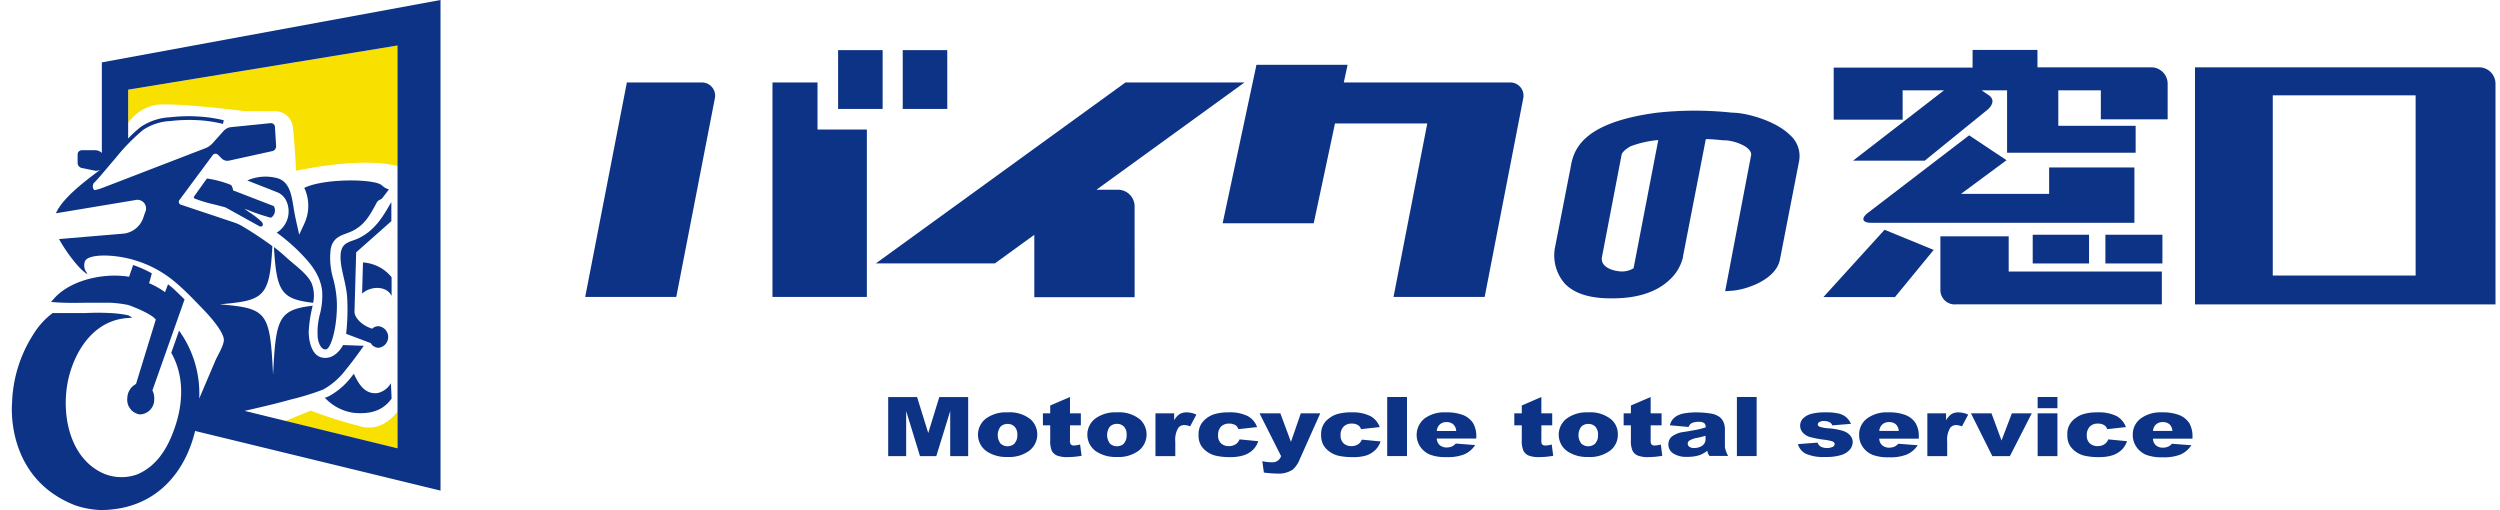
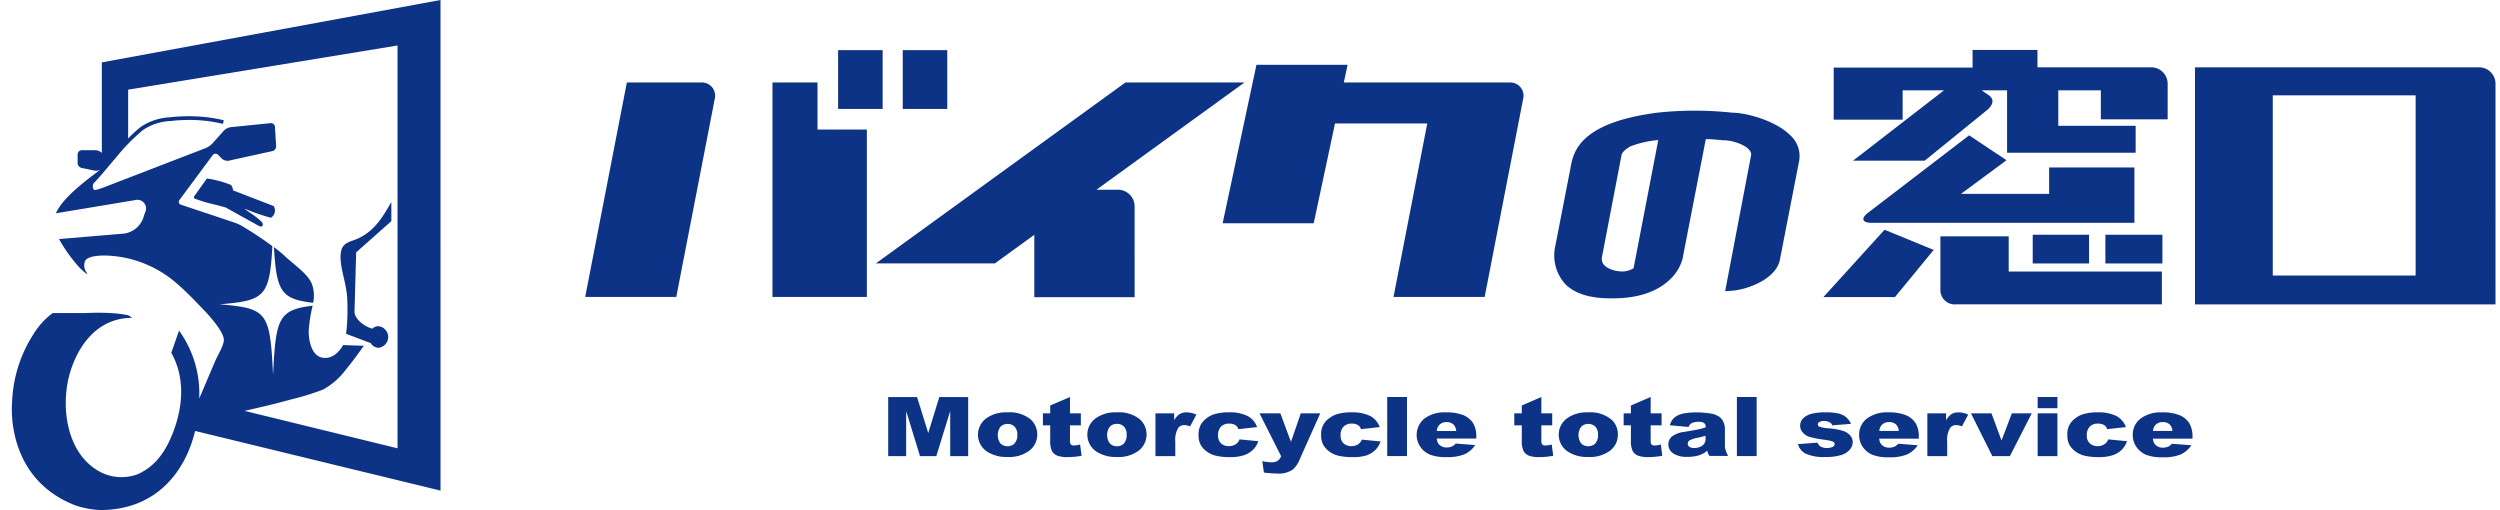
<svg xmlns="http://www.w3.org/2000/svg" viewBox="-1.22 0 399.311 81.75" width="2500" height="510">
  <path d="M60.73 32.49c-1.33 2.34-2.58 4.39-5.06 5.64-1.4.71-2.85.57-3 2.67s.88 4.36 1.05 6.93a34.84 34.84 0 0 1-.17 5.78L57.5 55a1.47 1.47 0 0 0 1.24.75 1.74 1.74 0 0 0 0-3.46 1.37 1.37 0 0 0-1 .4c-1.24-.36-2.69-1.41-2.85-2.62l.27-9.62 5.64-5v-3zM41.4 34.88a.22.22 0 0 0 .14 0 1.4 1.4 0 0 0 .46-1.76.2.2 0 0 0-.11-.11l-6.46-2.49a1.83 1.83 0 0 0-.29-.82.28.28 0 0 0-.09-.07 16.31 16.31 0 0 0-3.7-1 .2.2 0 0 0-.19.08l-2 2.81a.19.19 0 0 0 0 .18.22.22 0 0 0 .12.13 21.61 21.61 0 0 0 3.08.93c.6.15 1.23.31 1.86.49l5.41 3a.65.65 0 0 0 .25.06.28.28 0 0 0 .29-.18c.1-.21-.07-.48-.16-.58a12.64 12.64 0 0 0-1.82-1.42c-.32-.22-.65-.45-.95-.68l.58.22a31.89 31.89 0 0 0 3.58 1.21z" fill="#0d3386" />
-   <path d="M37.71 28.93l4.81 1.89A2.75 2.75 0 0 1 44 32.29a4 4 0 0 1-1.57 5 29.8 29.8 0 0 1 3.48 2.95c1.56 1.59 3.5 3.56 3.8 6.46a11.84 11.84 0 0 1-.36 3.65 11.39 11.39 0 0 0-.35 3.78c.09.77.52 2 1.33 1.87s1.81-3.63 1.74-7.41a17.18 17.18 0 0 0-.58-3.87 11.83 11.83 0 0 1-.43-4.66c.25-1.8 1.46-2.25 2.53-2.64l.71-.28c2.15-.93 3.07-2.64 4.13-4.62.35-.66.7-.34 1.1-1l.88-1.15c-1.28-.43-.76-.79-2.26-1.12-2.8-.61-8.76-.39-11.29.86 0 .06 0 .12.07.19a6.79 6.79 0 0 1-.05 5.48l-.85 1.84-.45-2c-.06-.29-.13-.6-.2-.93-.52-2.5-.48-5.25-2.66-6.07a7.22 7.22 0 0 0-5.01.31zM56.25 42.07l-.14 5c1.24-1.19 3.89-1.37 4.73.37v-3a6.41 6.41 0 0 0-4.59-2.37zM58.62 63c-2.14.28-3.11-1.57-3.83-3.08l-.25.3a11.55 11.55 0 0 1-3.69 3.26 7.33 7.33 0 0 1-.7.29 7.82 7.82 0 0 0 4.57 2.4c2.75.27 4.72-.34 6.12-2.28l-.11-2.47A3.31 3.31 0 0 1 58.62 63zM11.7 48.53h4a18.14 18.14 0 0 1 2.93.36c1.46.51 3.85 1.56 4.41 2.34l-3.17 10.32a2.59 2.59 0 0 0-1.39 2.23 2.37 2.37 0 0 0 2 2.65A2.37 2.37 0 0 0 22.79 64a2.75 2.75 0 0 0-.29-1.42L27.65 48q-1-1-2-1.92l-.65-.51-.48 1.26a13.27 13.27 0 0 0-2.56-1.44c.14-.41.25-.84.36-1.26l.09-.31a18 18 0 0 0-3-1.34l-.65 1.88c-.5-.08-1-.13-1.52-.16-4.16-.2-8.33 1.23-10.45 3.59l-.55.62 1.24.08c1.4.08 2.84.06 4.22.04z" fill="#0d3386" />
-   <path d="M55.49 68.24a70.87 70.87 0 0 1-7.61-2.42l-4.09 1.67 18 4.37V66c-1.49 1.82-3.58 3.15-6.3 2.24zM42.12 17.82A2.86 2.86 0 0 1 45 20.31c.31 2.49.52 7.06.52 7.06s10.47-2.32 16.3-.74V7.29l-43.2 7.08v5.34a6.93 6.93 0 0 1 4.57-2.92c3.52-.32 13.9 1 13.9 1z" fill="#f8e100" />
  <g fill="#0d3386">
    <path d="M48.26 48.54a5.38 5.38 0 0 0-.26-3.18c-.74-1.57-2.88-3-4.22-4.26-.53-.5-1.16-1-1.8-1.5.41 7.15 1.16 8.34 6.28 8.94z" />
    <path d="M68.68 0L14.39 10v14.52a1.47 1.47 0 0 0-1-.44h-2.22a.67.67 0 0 0-.66.66v1.39a.84.84 0 0 0 .64.79l2.16.44a1.36 1.36 0 0 0 .85-.17c-1.91 1.45-6 4.38-7.13 7l12.73-2.12a1.39 1.39 0 0 1 1.56 2l-.34 1a3.82 3.82 0 0 1-3 2.37l-10.45.88a25 25 0 0 0 3 4.26 8.72 8.72 0 0 0 1.26 1.19c.29.21.35.16.13-.13a1.88 1.88 0 0 1-.23-1.76c.33-.83 2.35-1 4-.89a18.12 18.12 0 0 1 10.81 4.53c1.47 1.27 2.81 2.69 4.23 4.16.88.91 3.18 3.45 3.22 4.79 0 .9-.94 2.39-1.37 3.36L30 63.89A17.19 17.19 0 0 0 26.77 53l-1.25 3.55c2 3.52 2.05 7.85.48 12.24-1.27 3.57-3.07 6-5.88 7.23a7.35 7.35 0 0 1-6.27-.53C9 72.7 7.9 66 9 60.87c1-4.44 3.91-9.37 9.28-9.87l1-.09-.65-.37a18.14 18.14 0 0 0-2.93-.36c-1.3-.07-2.61-.06-4 0H6.51a12.23 12.23 0 0 0-3.09 3.4A21.56 21.56 0 0 0 0 64.61S-1.22 76.59 10.12 81a14.24 14.24 0 0 0 3.93.75h.58c8.57-.22 13.16-6.17 14.71-12.67l39.34 9.56zm-6.89 71.86l-24.52-6c2.7-.61 5.5-1.27 7.44-1.83a40.28 40.28 0 0 0 5.16-1.59 11.55 11.55 0 0 0 3.69-3.26c1.08-1.27 2.82-3.75 2.82-3.75l-3.32-.12s-1.21 2.48-3.4 2c-1.49-.31-2.09-2.31-2.11-4.13a21.66 21.66 0 0 1 .64-4.18c-5.53.67-5.91 2.06-6.35 11.1-.5-10.13-.9-10.66-8.55-11.32 7.11-.61 8-1.11 8.44-9.32a55.8 55.8 0 0 0-4.89-3.24 6.69 6.69 0 0 0-1.19-.54l-8.56-2.86a.48.48 0 0 1-.26-.76l5.31-7.16a.56.56 0 0 1 .86-.1l.63.63a1.34 1.34 0 0 0 1.1.33l7-1.54a.79.79 0 0 0 .6-.8l-.19-3.09a.64.64 0 0 0-.7-.59l-6.44.65a1.92 1.92 0 0 0-1.1.61l-1.79 2a3.2 3.2 0 0 1-1.05.73l-16.5 6.36a10.77 10.77 0 0 1-1.26.38s-.28.06-.36-.56a1.61 1.61 0 0 1 .11-.5c.74-.75 1.42-1.57 2.09-2.36l.84-1 .64-.74A31.43 31.43 0 0 1 21 20.83a8.57 8.57 0 0 1 4.4-1.43 25.82 25.82 0 0 1 5.4-.06 22.58 22.58 0 0 1 3 .52l.14-.58a22 22 0 0 0-3.11-.53 26.24 26.24 0 0 0-5.52.05 9.17 9.17 0 0 0-4.7 1.56 19.5 19.5 0 0 0-2 1.84v-7.83l43.18-7.08zM146.86 69.41l-1.79-5.76h-4.63v9.47h2.88v-7.23l2.22 7.23h2.61l2.23-7.23v7.23h2.88v-9.47h-4.63zM159.55 66.1a5.37 5.37 0 0 0-3.45 1 3.25 3.25 0 0 0 .24 5.32 5.67 5.67 0 0 0 3.22.83 5.41 5.41 0 0 0 3.49-1 3.28 3.28 0 0 0 .25-5 5.32 5.32 0 0 0-3.75-1.15zm1.14 5a1.66 1.66 0 0 1-2.24 0 2.27 2.27 0 0 1 0-2.71 1.58 1.58 0 0 1 1.14-.44 1.53 1.53 0 0 1 1.1.43 1.81 1.81 0 0 1 .45 1.34 1.87 1.87 0 0 1-.45 1.35zM170.22 71.41a.62.62 0 0 1-.54-.21 1.12 1.12 0 0 1-.1-.59v-2.43h1.74v-1.93h-1.74v-2.61L166.41 65v1.25h-1.17v1.93h1.17v2.42a3.84 3.84 0 0 0 .26 1.66 1.67 1.67 0 0 0 .83.76 4.47 4.47 0 0 0 1.74.25 12.63 12.63 0 0 0 2.2-.21l-.24-1.81a4.06 4.06 0 0 1-.98.16zM177.08 66.1a5.37 5.37 0 0 0-3.45 1 3.25 3.25 0 0 0 .24 5.32 5.67 5.67 0 0 0 3.22.83 5.41 5.41 0 0 0 3.49-1 3.3 3.3 0 0 0 .25-5 5.32 5.32 0 0 0-3.75-1.15zm1.15 5a1.59 1.59 0 0 1-1.13.43 1.55 1.55 0 0 1-1.12-.44 2.27 2.27 0 0 1 0-2.71 1.58 1.58 0 0 1 1.15-.44 1.54 1.54 0 0 1 1.09.43 1.81 1.81 0 0 1 .44 1.34 1.91 1.91 0 0 1-.43 1.36zM187.16 66.37a2.92 2.92 0 0 0-.88 1v-1.12h-3v6.87h3.18v-2.3a3.7 3.7 0 0 1 .49-2.25 1.18 1.18 0 0 1 1-.43 2.91 2.91 0 0 1 .89.2l1-1.88a3.89 3.89 0 0 0-1.53-.36 2.2 2.2 0 0 0-1.15.27zM196.08 71.25a2 2 0 0 1-1.05.26 1.76 1.76 0 0 1-1.23-.44 1.64 1.64 0 0 1-.48-1.28 1.91 1.91 0 0 1 .48-1.42 1.78 1.78 0 0 1 1.27-.47 1.92 1.92 0 0 1 1 .23 1.16 1.16 0 0 1 .5.66l3-.33a3.23 3.23 0 0 0-1.49-1.76 6.34 6.34 0 0 0-3.08-.6 7.5 7.5 0 0 0-2.37.32 4 4 0 0 0-1.14.61 3.59 3.59 0 0 0-.87.92 3.3 3.3 0 0 0-.43 1.76 3.18 3.18 0 0 0 .36 1.63 3.31 3.31 0 0 0 1 1.07 3.92 3.92 0 0 0 1.51.66 9.61 9.61 0 0 0 2.19.2 6.79 6.79 0 0 0 2.24-.31 3.83 3.83 0 0 0 1.45-.89 3.35 3.35 0 0 0 .82-1.35l-3-.29a1.61 1.61 0 0 1-.68.82zM205 70.83l-1.7-4.58h-3.34l3.46 6.87a1.58 1.58 0 0 1-.58.76 1.64 1.64 0 0 1-.91.22 6.47 6.47 0 0 1-1.52-.18l.25 1.83a20.11 20.11 0 0 0 2.11.16 4.1 4.1 0 0 0 2.51-.63 4.3 4.3 0 0 0 1.14-1.69l3.28-7.34h-3.12zM215.72 71.25a2 2 0 0 1-1.05.26 1.8 1.8 0 0 1-1.23-.44 1.64 1.64 0 0 1-.48-1.28 1.87 1.87 0 0 1 .49-1.42 1.76 1.76 0 0 1 1.27-.47 1.88 1.88 0 0 1 1 .23 1.13 1.13 0 0 1 .51.66l3-.33a3.27 3.27 0 0 0-1.49-1.76 6.41 6.41 0 0 0-3.09-.6 7.5 7.5 0 0 0-2.37.32 4 4 0 0 0-1.13.61 3 3 0 0 0-1.31 2.68 3.18 3.18 0 0 0 .36 1.63 3.46 3.46 0 0 0 1 1.07 3.94 3.94 0 0 0 1.5.66 9.73 9.73 0 0 0 2.19.2 6.82 6.82 0 0 0 2.21-.27 3.79 3.79 0 0 0 1.44-.89 3.35 3.35 0 0 0 .82-1.35l-3-.29a1.61 1.61 0 0 1-.64.78zM220.43 63.64h3.17v9.47h-3.17zM232.62 66.54a7.38 7.38 0 0 0-2.81-.44 5.28 5.28 0 0 0-3.42 1 3.38 3.38 0 0 0-.62 4.57 3.51 3.51 0 0 0 1.56 1.22 6.88 6.88 0 0 0 2.58.38 7.21 7.21 0 0 0 2.9-.45 4 4 0 0 0 1.72-1.48l-3.11-.24a2.2 2.2 0 0 1-.55.44 2.26 2.26 0 0 1-.89.19 1.69 1.69 0 0 1-1.2-.44 1.58 1.58 0 0 1-.41-1h6.34V70a4.12 4.12 0 0 0-.53-2.2 3.47 3.47 0 0 0-1.56-1.26zm-4.25 2.54a1.67 1.67 0 0 1 .37-.92 1.53 1.53 0 0 1 1.2-.5A1.62 1.62 0 0 1 231 68a1.57 1.57 0 0 1 .49 1.09zM245.78 71.41a.62.62 0 0 1-.54-.21 1.12 1.12 0 0 1-.1-.59v-2.43h1.74v-1.93h-1.74v-2.61L242 65v1.25h-1.2v1.93h1.2v2.42a3.81 3.81 0 0 0 .27 1.66 1.67 1.67 0 0 0 .83.76 4.47 4.47 0 0 0 1.74.25 12.63 12.63 0 0 0 2.2-.21l-.24-1.81a4.06 4.06 0 0 1-1.02.16zM252.64 66.1a5.37 5.37 0 0 0-3.45 1 3.25 3.25 0 0 0 .24 5.32 5.66 5.66 0 0 0 3.21.83 5.42 5.42 0 0 0 3.5-1 3.17 3.17 0 0 0 1.26-2.59 3.13 3.13 0 0 0-1-2.38 5.28 5.28 0 0 0-3.76-1.18zm1.14 5a1.66 1.66 0 0 1-2.24 0 2.27 2.27 0 0 1 0-2.71 1.58 1.58 0 0 1 1.14-.44 1.55 1.55 0 0 1 1.1.43 1.81 1.81 0 0 1 .44 1.34 1.87 1.87 0 0 1-.44 1.35zM263.31 71.41a.65.65 0 0 1-.55-.21 1.24 1.24 0 0 1-.1-.59v-2.43h1.75v-1.93h-1.75v-2.61L259.49 65v1.25h-1.16v1.93h1.16v2.42a3.81 3.81 0 0 0 .27 1.66 1.63 1.63 0 0 0 .83.76 4.44 4.44 0 0 0 1.74.25 12.43 12.43 0 0 0 2.19-.21l-.23-1.81a4.13 4.13 0 0 1-.98.16zM274.56 71.66v-3a2.63 2.63 0 0 0-.23-1 2 2 0 0 0-.64-.83 3.34 3.34 0 0 0-1.44-.55 15.53 15.53 0 0 0-2.25-.18 11.87 11.87 0 0 0-1.64.11 4.31 4.31 0 0 0-1.21.31 2.68 2.68 0 0 0-.92.65 2.52 2.52 0 0 0-.49 1l3 .27a1.15 1.15 0 0 1 .49-.61 2.54 2.54 0 0 1 1.17-.21 1.36 1.36 0 0 1 .84.2.82.82 0 0 1 .24.68c-.39.13-.76.23-1.11.31s-1.13.22-2.32.42a4 4 0 0 0-2 .75 1.64 1.64 0 0 0-.55 1.28 1.7 1.7 0 0 0 .76 1.41 3.81 3.81 0 0 0 2.25.56 6.08 6.08 0 0 0 2-.28 4.11 4.11 0 0 0 1.23-.71 2.76 2.76 0 0 0 .11.44 2.8 2.8 0 0 0 .23.4h3a3.57 3.57 0 0 1-.32-.7 3.63 3.63 0 0 1-.2-.72zm-3.1-1.38a1.46 1.46 0 0 1-.19.8 1.37 1.37 0 0 1-.64.52 2.17 2.17 0 0 1-1 .21 1.25 1.25 0 0 1-.76-.19.6.6 0 0 1 0-1 3.58 3.58 0 0 1 1.22-.43 12.87 12.87 0 0 0 1.36-.34zM276.48 63.64h3.17v9.47h-3.17zM293.46 69.06a10.68 10.68 0 0 0-2.35-.41 5.67 5.67 0 0 1-1.35-.24.4.4 0 0 1-.31-.38.44.44 0 0 1 .25-.38 1.42 1.42 0 0 1 .78-.16 1.81 1.81 0 0 1 .9.21.86.86 0 0 1 .39.48l3-.24a3.06 3.06 0 0 0-.78-1.07 3 3 0 0 0-1.18-.58 8.9 8.9 0 0 0-2.18-.19 8.36 8.36 0 0 0-2.23.24 3 3 0 0 0-1.31.73 1.66 1.66 0 0 0-.47 1.17 1.63 1.63 0 0 0 .44 1.11 2.45 2.45 0 0 0 1.08.69 17.86 17.86 0 0 0 2.29.44 7.14 7.14 0 0 1 1.36.27c.24.1.36.25.36.44a.51.51 0 0 1-.27.42 2.32 2.32 0 0 1-1.93 0 1.3 1.3 0 0 1-.54-.66l-3.14.24a2.45 2.45 0 0 0 1.23 1.53 7.06 7.06 0 0 0 3.23.53 7.83 7.83 0 0 0 2.53-.33 2.91 2.91 0 0 0 1.36-.89 1.94 1.94 0 0 0 .43-1.16 1.63 1.63 0 0 0-.41-1.07 2.55 2.55 0 0 0-1.18-.74zM303.54 66.54a7.27 7.27 0 0 0-2.79-.44 5.31 5.31 0 0 0-3.43 1 3.16 3.16 0 0 0-1.24 2.6 3.26 3.26 0 0 0 .62 2 3.51 3.51 0 0 0 1.56 1.22 7 7 0 0 0 2.58.38 7.18 7.18 0 0 0 2.9-.45 4.12 4.12 0 0 0 1.73-1.48l-3.12-.24a2.2 2.2 0 0 1-.55.44 2.26 2.26 0 0 1-.89.19 1.69 1.69 0 0 1-1.2-.44 1.52 1.52 0 0 1-.41-1h6.34V70a4 4 0 0 0-.53-2.2 3.45 3.45 0 0 0-1.57-1.26zm-4.23 2.54a1.59 1.59 0 0 1 .36-.92 1.53 1.53 0 0 1 1.21-.5 1.59 1.59 0 0 1 1.05.33 1.62 1.62 0 0 1 .5 1.09zM310.89 66.37a3 3 0 0 0-.88 1v-1.12h-3v6.87h3.18v-2.3a3.7 3.7 0 0 1 .49-2.25 1.19 1.19 0 0 1 1-.43 2.92 2.92 0 0 1 .88.2l1-1.88a3.89 3.89 0 0 0-1.56-.36 2.2 2.2 0 0 0-1.11.27zM318.9 70.61l-1.61-4.36H314l3.43 6.87h2.81l3.51-6.87h-3.19zM324.69 63.64h3.17v1.79h-3.17zM324.69 66.25h3.17v6.86h-3.17zM335.33 71.25a2 2 0 0 1-1.05.26 1.8 1.8 0 0 1-1.23-.44 1.64 1.64 0 0 1-.48-1.28 1.91 1.91 0 0 1 .49-1.42 1.75 1.75 0 0 1 1.27-.47 1.91 1.91 0 0 1 1 .23 1.17 1.17 0 0 1 .51.66l3-.33a3.31 3.31 0 0 0-1.49-1.76 6.39 6.39 0 0 0-3.08-.6 7.52 7.52 0 0 0-2.38.32 4 4 0 0 0-1.13.61 3 3 0 0 0-1.31 2.68 3.18 3.18 0 0 0 .36 1.63 3.46 3.46 0 0 0 1 1.07 3.94 3.94 0 0 0 1.5.66 9.61 9.61 0 0 0 2.19.2 6.82 6.82 0 0 0 2.25-.31 3.91 3.91 0 0 0 1.45-.89 3.44 3.44 0 0 0 .81-1.35l-3-.29a1.61 1.61 0 0 1-.68.82zM347.41 66.54a7.32 7.32 0 0 0-2.8-.44 5.3 5.3 0 0 0-3.42 1 3.17 3.17 0 0 0-1.25 2.6 3.26 3.26 0 0 0 .63 2 3.54 3.54 0 0 0 1.55 1.22 7 7 0 0 0 2.59.38 7.21 7.21 0 0 0 2.9-.45 4.09 4.09 0 0 0 1.72-1.48l-3.12-.24a1.89 1.89 0 0 1-.55.44 2.17 2.17 0 0 1-.88.19 1.66 1.66 0 0 1-1.2-.44 1.52 1.52 0 0 1-.41-1h6.34V70a4.12 4.12 0 0 0-.53-2.2 3.45 3.45 0 0 0-1.57-1.26zm-4.23 2.54a1.59 1.59 0 0 1 .36-.92 1.51 1.51 0 0 1 1.2-.5 1.62 1.62 0 0 1 1.06.33 1.57 1.57 0 0 1 .49 1.09zM163.86 37.64v10h16.08V33.08a2.68 2.68 0 0 0-2.67-2.67h-3.44l23.72-17.19h-19.08l-40 29h19.08zM129.11 13.22h-7.22V47.6h15.13V20.76h-7.91z" />
    <path d="M132.41 8.04h7.14v9.42h-7.14zM142.77 8.04h7.14v9.42h-7.14zM240.06 13.22h-26.59l.61-2.83h-14.61l-5.42 25.4h14.6l3.41-16h14.79l-5.41 27.81h14.61l6.17-31.76a2.12 2.12 0 0 0-2.16-2.62zM110.48 13.22H98.55L91.87 47.6h14.6l6.17-31.76a2.12 2.12 0 0 0-2.16-2.62zM285 21.65c-2.32-2.29-6.9-3.57-9.28-3.59a56.35 56.35 0 0 0-12 0c-12.68 1.66-13.5 6.42-13.93 9-.05.22-.08.43-.13.63l-2.29 11.76a6.85 6.85 0 0 0 1.61 6.1c1.52 1.51 3.94 2.27 7.18 2.27h.49c4.87 0 7.59-1.59 9-2.93a7.24 7.24 0 0 0 2.2-3.69.68.68 0 0 0 0-.14l3.65-18.76c1 0 1.69.09 2.79.19h.34a7.37 7.37 0 0 1 3.21 1c.67.46 1 .95.92 1.38l-4.16 21.81 1-.07c2.4-.15 7.15-1.78 7.78-5l3.05-15.67a4.48 4.48 0 0 0-1.43-4.29zM259.92 43a3.6 3.6 0 0 1-2.49.46c-.12 0-3-.38-2.56-2.35l3.13-16.3c.08-.39.62-.9 1.44-1.36a16.58 16.58 0 0 1 4.44-1zM308.03 40.06l-7.88-3.23-9.8 10.79h11.47zM323.9 37.63h9.03v4.6h-9.03zM335.55 37.63h9.14v4.6h-9.14zM303.05 14.48h6.63l-14.57 11.27h11.49l10-8.12s1.79-1.37.17-2.43l-1.06-.72h4.08v10h20.61v-4.31H328v-5.69h6.82v4.65h10.71v-5.67a2.64 2.64 0 0 0-2.53-2.67h-18.34V8h-10.4v2.84H292v8.34h11.05z" />
    <path d="M311.69 48.78h32.91v-5.26h-24.55v-5.64H309.1v8.65a2.3 2.3 0 0 0 2.59 2.25zM313.71 21.69l-16.23 12.43c-1.14.88-.91 1.59.51 1.59h42.21v-8.87h-13.67v4.24H312.4l7.3-5.4zM395.49 10.79h-45.58v38h48.17V13.46a2.63 2.63 0 0 0-2.59-2.67zm-10.21 33.38h-22.9V15.28h22.9z" />
  </g>
</svg>